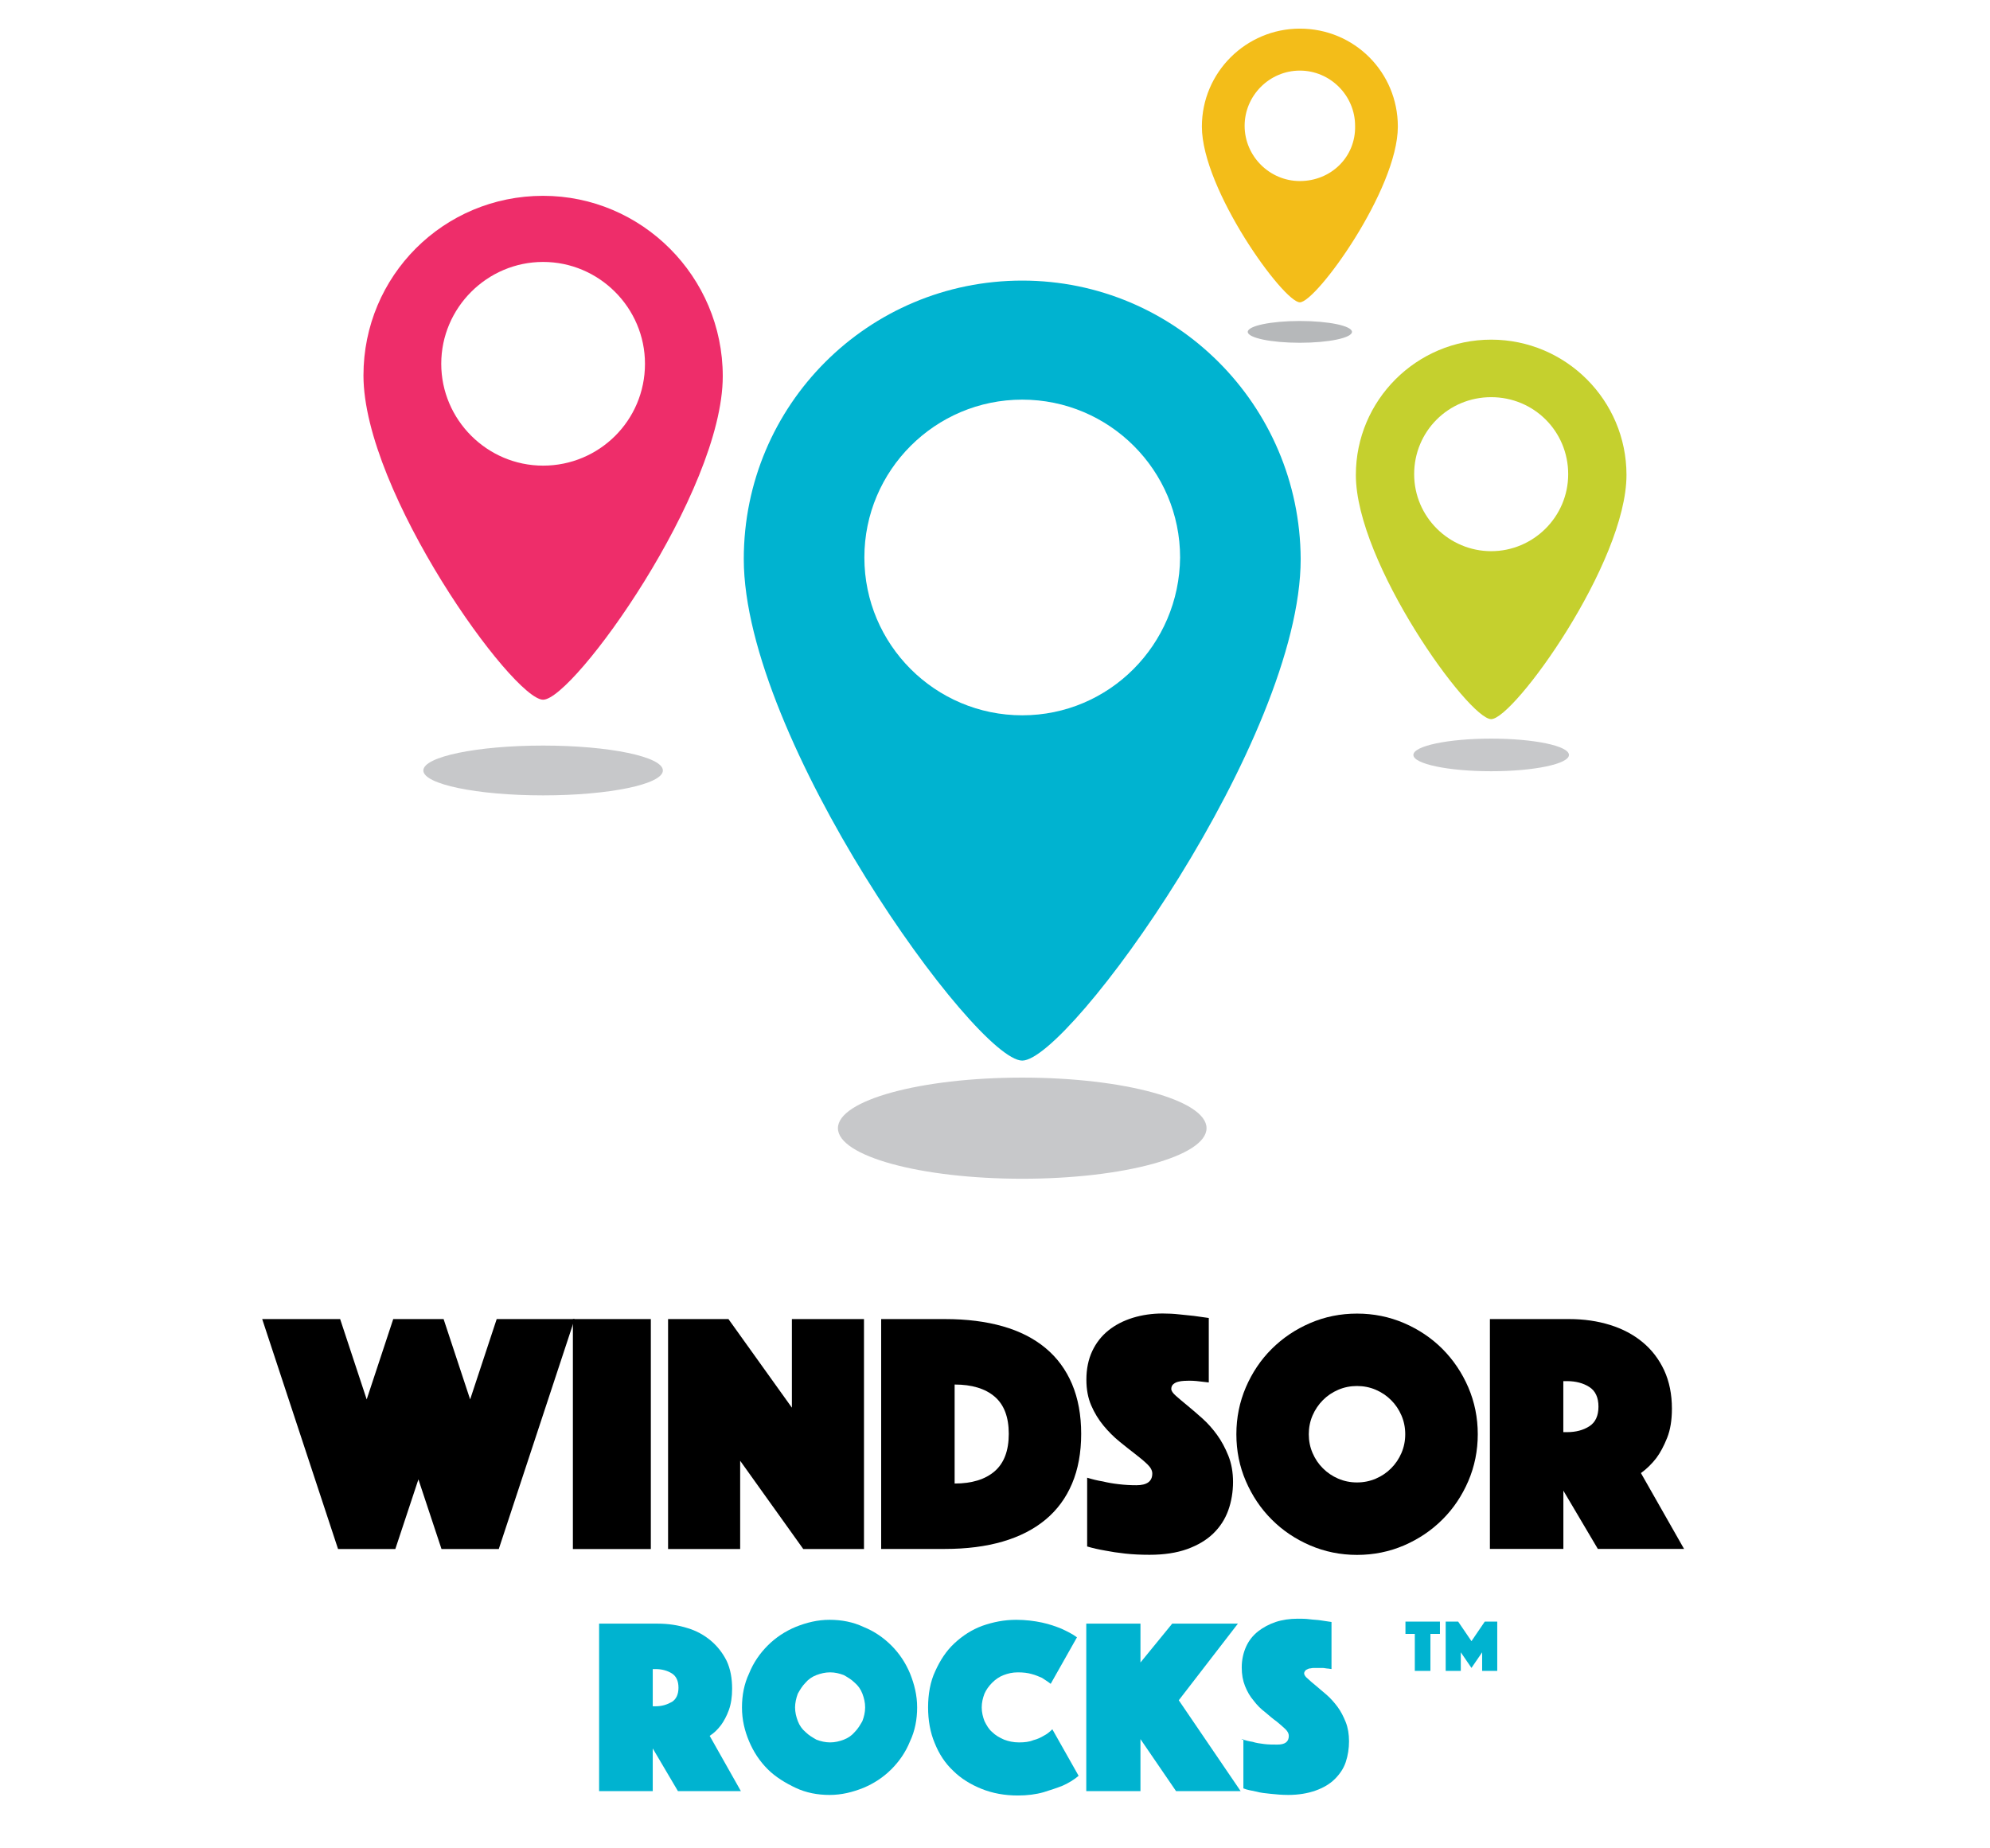
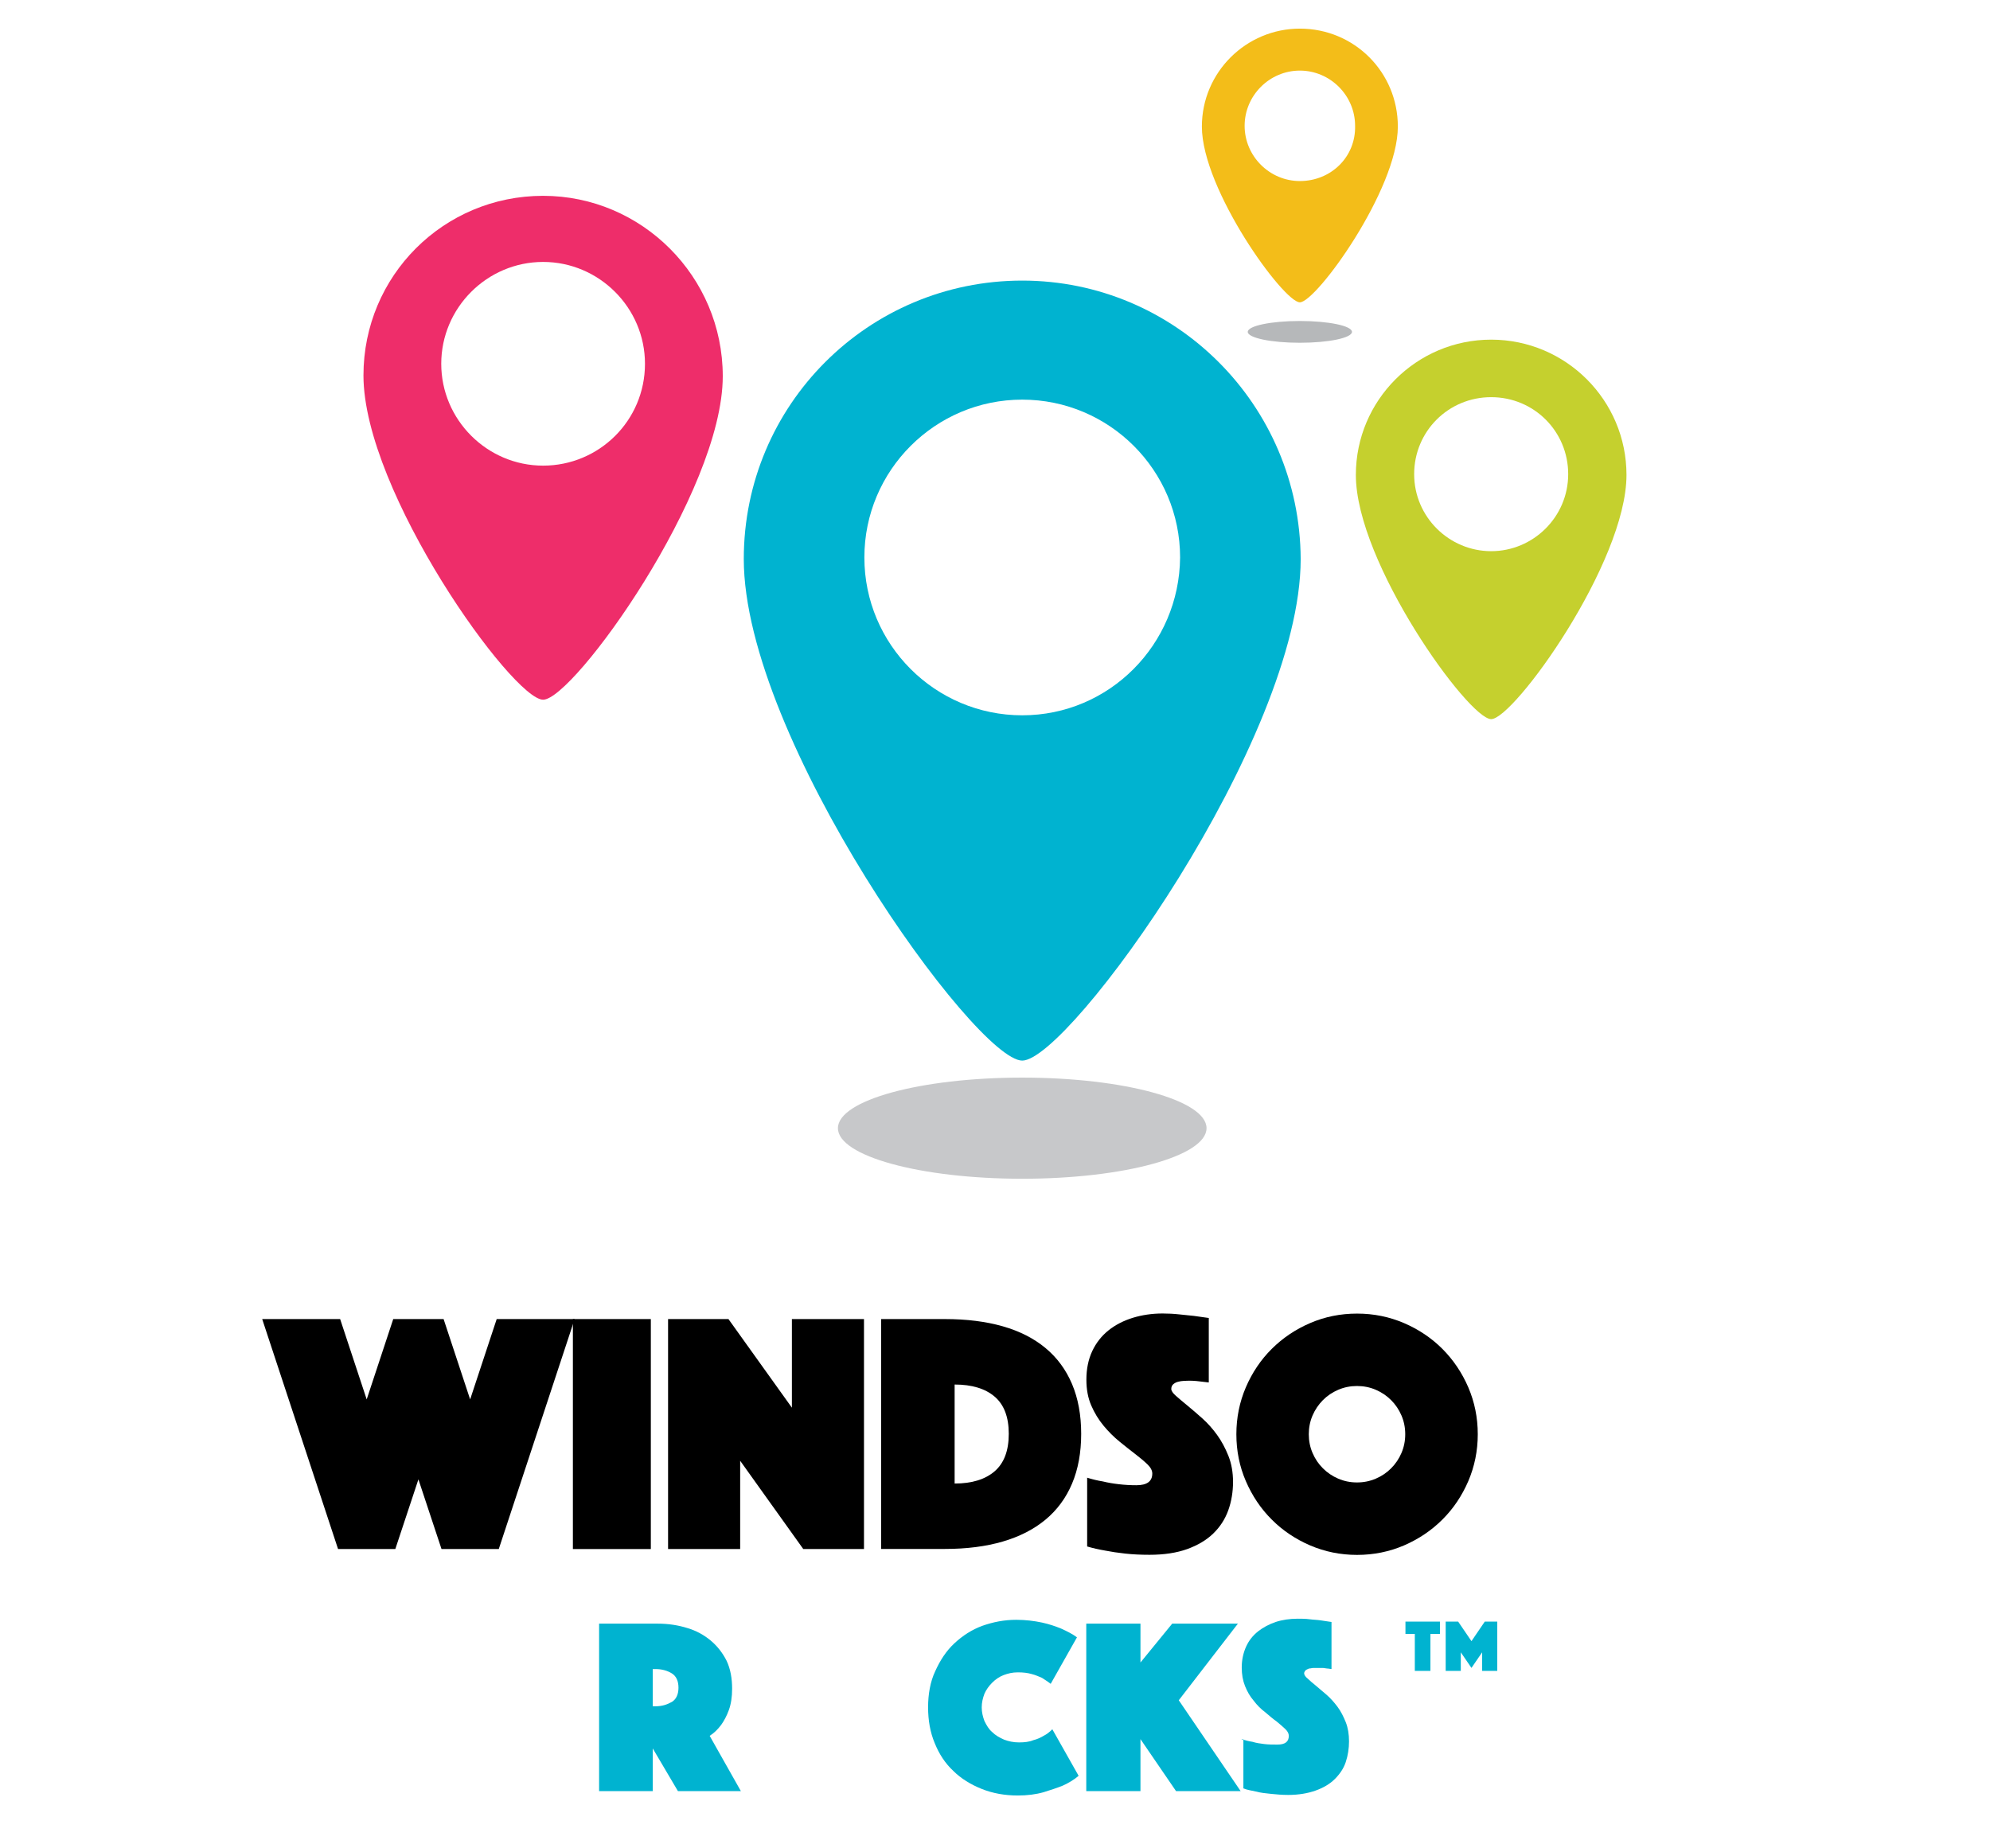
<svg xmlns="http://www.w3.org/2000/svg" id="cheltenham-rocks" viewBox="0 0 363.55 337.62">
  <defs>
    <style>
      .cls-1 {
        fill: #00b3d0;
      }

      .cls-2 {
        fill: #ee2d6a;
      }

      .cls-3 {
        fill: #f3bd19;
      }

      .cls-4 {
        fill: #b6b8ba;
      }

      .cls-5 {
        fill: #c7c8ca;
      }

      .cls-6 {
        fill: #c5d02e;
      }
    </style>
  </defs>
  <g>
    <path class="cls-1" d="m186.75,51.27c-28.13,0-50.87,22.73-50.87,50.87,0,32.82,42.34,91.65,50.87,91.65s50.87-58.68,50.87-91.65c-.14-28.13-22.88-50.87-50.87-50.87Zm0,79.43c-15.91,0-28.84-12.93-28.84-28.84s12.93-28.84,28.84-28.84,28.84,12.93,28.84,28.84c-.14,15.91-12.93,28.84-28.84,28.84Z" />
    <path class="cls-6" d="m272.42,62.06c-13.64,0-24.72,11.08-24.72,24.72,0,16.06,20.6,44.62,24.72,44.62s24.72-28.56,24.72-44.62c0-13.64-11.08-24.72-24.72-24.72Zm0,38.65c-7.67,0-14.07-6.25-14.07-14.07s6.25-14.07,14.07-14.07,14.07,6.25,14.07,14.07-6.39,14.07-14.07,14.07Z" />
    <path class="cls-3" d="m237.47,5.23c-9.8,0-17.9,7.96-17.9,17.9,0,11.51,14.92,32.11,17.9,32.11s17.9-20.6,17.9-32.11c0-9.95-7.96-17.9-17.9-17.9Zm0,27.85c-5.54,0-10.09-4.55-10.09-10.09s4.55-10.09,10.09-10.09,10.09,4.55,10.09,10.09c.14,5.68-4.4,10.09-10.09,10.09Z" />
    <ellipse class="cls-5" cx="186.75" cy="206.14" rx="33.67" ry="9.24" />
-     <ellipse class="cls-5" cx="99.22" cy="140.78" rx="21.88" ry="4.55" />
-     <ellipse class="cls-5" cx="272.42" cy="137.94" rx="14.21" ry="2.98" />
    <ellipse class="cls-4" cx="237.47" cy="60.64" rx="9.52" ry="1.99" />
    <path class="cls-2" d="m99.22,35.78c-18.19,0-32.82,14.63-32.82,32.82,0,21.31,27.28,59.25,32.82,59.25s32.82-37.94,32.82-59.11c0-18.19-14.78-32.96-32.82-32.96Zm0,49.3c-10.23,0-18.61-8.38-18.61-18.61s8.38-18.61,18.61-18.61,18.61,8.38,18.61,18.61c0,10.37-8.38,18.61-18.61,18.61Z" />
  </g>
  <g>
    <g>
      <g>
        <path class="cls-1" d="m109.55,296.67h10.6c2,0,3.8.3,5.4.8,1.7.5,3.1,1.3,4.3,2.3,1.2,1,2.2,2.3,2.9,3.7.7,1.5,1,3.2,1,5.1,0,1.5-.2,2.8-.6,3.9s-.9,2-1.4,2.7c-.6.8-1.3,1.5-2.1,2l5.7,10.1h-11.5l-4.6-7.8v7.8h-9.8v-30.6s.1,0,.1,0Zm9.7,15.1h.5c1.2,0,2.1-.3,3-.8.8-.5,1.2-1.4,1.2-2.6s-.4-2.1-1.2-2.6c-.8-.5-1.8-.8-3-.8h-.5v6.8Z" />
-         <path class="cls-1" d="m135.55,311.97c0-2.2.4-4.3,1.3-6.2.8-2,2-3.7,3.4-5.1,1.5-1.5,3.2-2.6,5.1-3.4,2-.8,4-1.3,6.2-1.3s4.3.4,6.2,1.3c2,.8,3.7,2,5.1,3.4,1.5,1.5,2.6,3.2,3.4,5.1.8,2,1.3,4,1.3,6.2s-.4,4.3-1.3,6.2c-.8,2-2,3.7-3.4,5.1-1.5,1.5-3.2,2.6-5.1,3.4-2,.8-4,1.3-6.2,1.3s-4.3-.4-6.2-1.3-3.7-2-5.1-3.4c-1.5-1.5-2.6-3.2-3.4-5.1s-1.3-3.9-1.3-6.2Zm9.7,0c0,.9.2,1.7.5,2.5s.8,1.5,1.4,2c.6.6,1.3,1,2,1.4.8.3,1.6.5,2.5.5s1.7-.2,2.5-.5,1.5-.8,2-1.4c.6-.6,1-1.3,1.4-2,.3-.8.5-1.6.5-2.5s-.2-1.7-.5-2.5-.8-1.5-1.4-2c-.6-.6-1.3-1-2-1.4-.8-.3-1.6-.5-2.5-.5s-1.7.2-2.5.5-1.5.8-2,1.4c-.6.6-1,1.3-1.4,2-.3.8-.5,1.7-.5,2.5Z" />
        <path class="cls-1" d="m169.55,311.97c0-2.4.4-4.7,1.3-6.6.9-2,2-3.7,3.5-5.1s3.2-2.5,5.1-3.2c2-.7,4-1.1,6.2-1.1,1.7,0,3.3.2,4.7.5,1.4.3,2.5.7,3.5,1.1,1.1.5,2.1,1,2.9,1.6l-4.8,8.5c-.5-.4-1-.7-1.6-1.1-.5-.2-1.1-.5-1.9-.7-.7-.2-1.5-.3-2.5-.3s-1.8.2-2.6.5c-.8.3-1.5.8-2.1,1.4s-1.1,1.3-1.4,2c-.3.8-.5,1.6-.5,2.5s.2,1.7.5,2.5c.4.8.8,1.5,1.4,2,.6.6,1.3,1,2.2,1.4.8.3,1.7.5,2.7.5s1.9-.1,2.6-.4c.8-.2,1.4-.5,1.9-.8.6-.3,1.1-.7,1.6-1.2l4.8,8.5c-.8.7-1.8,1.3-2.9,1.8-1,.4-2.2.8-3.5,1.2-1.4.4-3,.6-4.7.6-2.4,0-4.6-.4-6.6-1.2s-3.8-1.9-5.2-3.3c-1.5-1.4-2.6-3.1-3.4-5.1-.8-1.9-1.2-4.1-1.2-6.5Z" />
        <path class="cls-1" d="m198.45,296.67h9.9v7.1l5.8-7.1h12l-10.8,14,11.3,16.6h-11.8l-6.5-9.5v9.5h-9.9v-30.6Z" />
        <path class="cls-1" d="m226.75,317.77c.7.2,1.4.4,2.1.5.6.2,1.3.3,2.1.4.8.1,1.6.1,2.4.1,1.4,0,2.1-.5,2.1-1.6,0-.4-.2-.8-.6-1.2-.4-.4-1-.9-1.6-1.4-.7-.5-1.4-1.1-2.1-1.7-.8-.6-1.5-1.3-2.1-2.1-.7-.8-1.2-1.7-1.6-2.7s-.6-2.1-.6-3.4c0-1.4.3-2.7.8-3.8.5-1.1,1.2-2,2.2-2.8.9-.7,2-1.3,3.2-1.7,1.2-.4,2.6-.6,4-.6.7,0,1.5,0,2.2.1s1.4.1,2,.2c.7.1,1.3.2,2,.3v8.6c-.2,0-.5-.1-.8-.1-.2,0-.5-.1-.8-.1h-1.7c-.3,0-.5.1-.8.1-.2.1-.5.2-.6.3-.2.2-.3.4-.3.6s.2.6.6.9c.4.4.9.8,1.5,1.3s1.3,1.1,2,1.7,1.4,1.4,2,2.2c.6.8,1.1,1.8,1.5,2.8s.6,2.2.6,3.5-.2,2.6-.6,3.8c-.4,1.2-1.1,2.2-2,3.1-.9.9-2.1,1.6-3.5,2.1s-3.1.8-5,.8c-1.2,0-2.2-.1-3.2-.2-1-.1-1.9-.2-2.6-.4-.9-.2-1.7-.3-2.4-.6v-9h-.4Z" />
      </g>
      <path class="cls-1" d="m258.47,298.55h-1.71v-2.25h6.3v2.25h-1.74v6.75h-2.85v-6.75Zm5.64-2.25h2.28l2.43,3.57,2.43-3.57h2.28v9h-2.76v-3.39l-1.95,2.85-1.95-2.85v3.39h-2.76v-9Z" />
    </g>
    <g>
      <path d="m47.9,241.02h14.24l4.85,14.68,4.85-14.68h9.2l4.85,14.68,4.85-14.68h14.24l-13.86,42.02h-10.46l-4.22-12.73-4.22,12.73h-10.46l-13.86-42.02Z" />
      <path d="m104.66,241.02h14.24v42.02h-14.24v-42.02Z" />
      <path d="m122.05,241.02h11.03l11.59,16.19v-16.19h13.17v42.02h-11.09l-11.53-16.13v16.13h-13.17v-42.02Z" />
      <path d="m160.98,283.04v-42.02h11.66c3.95,0,7.46.44,10.55,1.32,3.09.88,5.69,2.21,7.81,3.97,2.12,1.76,3.74,3.96,4.85,6.58,1.11,2.63,1.67,5.66,1.67,9.1s-.56,6.48-1.67,9.1c-1.11,2.63-2.73,4.82-4.85,6.58-2.12,1.76-4.73,3.1-7.81,4-3.09.9-6.6,1.35-10.55,1.35h-11.66Zm13.42-11.97c3.15,0,5.58-.75,7.31-2.24,1.72-1.49,2.58-3.77,2.58-6.84s-.86-5.33-2.58-6.8c-1.72-1.47-4.16-2.21-7.31-2.21v18.08Z" />
      <path d="m198.6,270c.92.29,1.89.53,2.9.69.84.21,1.8.38,2.87.5,1.07.13,2.15.19,3.24.19,1.93,0,2.9-.71,2.9-2.14,0-.54-.29-1.1-.88-1.67-.59-.57-1.33-1.2-2.24-1.89-.9-.69-1.87-1.46-2.9-2.3-1.03-.84-2-1.81-2.9-2.9-.9-1.09-1.65-2.32-2.24-3.69-.59-1.36-.88-2.93-.88-4.69,0-1.97.36-3.72,1.07-5.23.71-1.51,1.7-2.77,2.96-3.78,1.26-1.01,2.74-1.77,4.44-2.3,1.7-.52,3.52-.79,5.45-.79,1.01,0,2.02.05,3.02.16,1.01.11,1.91.2,2.71.28.92.13,1.83.25,2.71.38v11.78c-.34-.04-.71-.08-1.13-.13-.34-.04-.71-.08-1.13-.13-.42-.04-.86-.06-1.32-.06-.25,0-.57.01-.94.03s-.74.07-1.07.16c-.34.08-.63.23-.88.44s-.38.5-.38.88c0,.34.28.76.85,1.26.57.5,1.26,1.09,2.08,1.76.82.67,1.72,1.45,2.71,2.33.99.88,1.89,1.89,2.71,3.02.82,1.13,1.51,2.42,2.08,3.84.57,1.43.85,3.02.85,4.79s-.29,3.58-.88,5.2c-.59,1.62-1.5,3.02-2.74,4.22-1.24,1.2-2.83,2.14-4.76,2.84-1.93.69-4.22,1.04-6.87,1.04-1.6,0-3.08-.07-4.44-.22-1.37-.15-2.57-.33-3.62-.54-1.22-.21-2.33-.46-3.34-.76v-12.6Z" />
      <path d="m225.87,262.06c0-3.02.58-5.88,1.73-8.57,1.16-2.69,2.73-5.03,4.73-7.02s4.34-3.57,7.02-4.72c2.69-1.16,5.54-1.73,8.57-1.73s5.88.58,8.57,1.73c2.69,1.16,5.03,2.73,7.02,4.72,1.99,2,3.57,4.34,4.73,7.02,1.15,2.69,1.73,5.54,1.73,8.57s-.58,5.88-1.73,8.57c-1.16,2.69-2.73,5.03-4.73,7.02-2,2-4.34,3.57-7.02,4.73-2.69,1.15-5.54,1.73-8.57,1.73s-5.88-.58-8.57-1.73c-2.69-1.16-5.03-2.73-7.02-4.73-2-1.99-3.57-4.34-4.73-7.02-1.16-2.69-1.73-5.54-1.73-8.57Zm13.23,0c0,1.22.23,2.36.69,3.43.46,1.07,1.09,2.01,1.89,2.8.8.8,1.73,1.43,2.8,1.89,1.07.46,2.21.69,3.43.69s2.36-.23,3.43-.69c1.07-.46,2.01-1.09,2.8-1.89.8-.8,1.43-1.73,1.89-2.8.46-1.07.69-2.21.69-3.43s-.23-2.36-.69-3.43-1.09-2-1.89-2.8c-.8-.8-1.73-1.43-2.8-1.89-1.07-.46-2.22-.69-3.43-.69s-2.36.23-3.43.69c-1.07.46-2.01,1.09-2.8,1.89s-1.43,1.73-1.89,2.8-.69,2.22-.69,3.43Z" />
-       <path d="m272.18,241.02h14.49c2.69,0,5.18.36,7.46,1.07,2.29.71,4.27,1.76,5.95,3.15,1.68,1.39,2.99,3.1,3.94,5.13.94,2.04,1.42,4.38,1.42,7.02,0,2.1-.29,3.88-.88,5.35-.59,1.47-1.24,2.69-1.95,3.65-.84,1.09-1.79,2.02-2.83,2.77l7.88,13.86h-15.75l-6.3-10.65v10.65h-13.42v-42.02Zm13.42,20.66h.69c1.6,0,2.95-.36,4.06-1.07,1.11-.71,1.67-1.91,1.67-3.59s-.56-2.88-1.67-3.59c-1.11-.71-2.47-1.07-4.06-1.07h-.69v9.32Z" />
    </g>
  </g>
</svg>